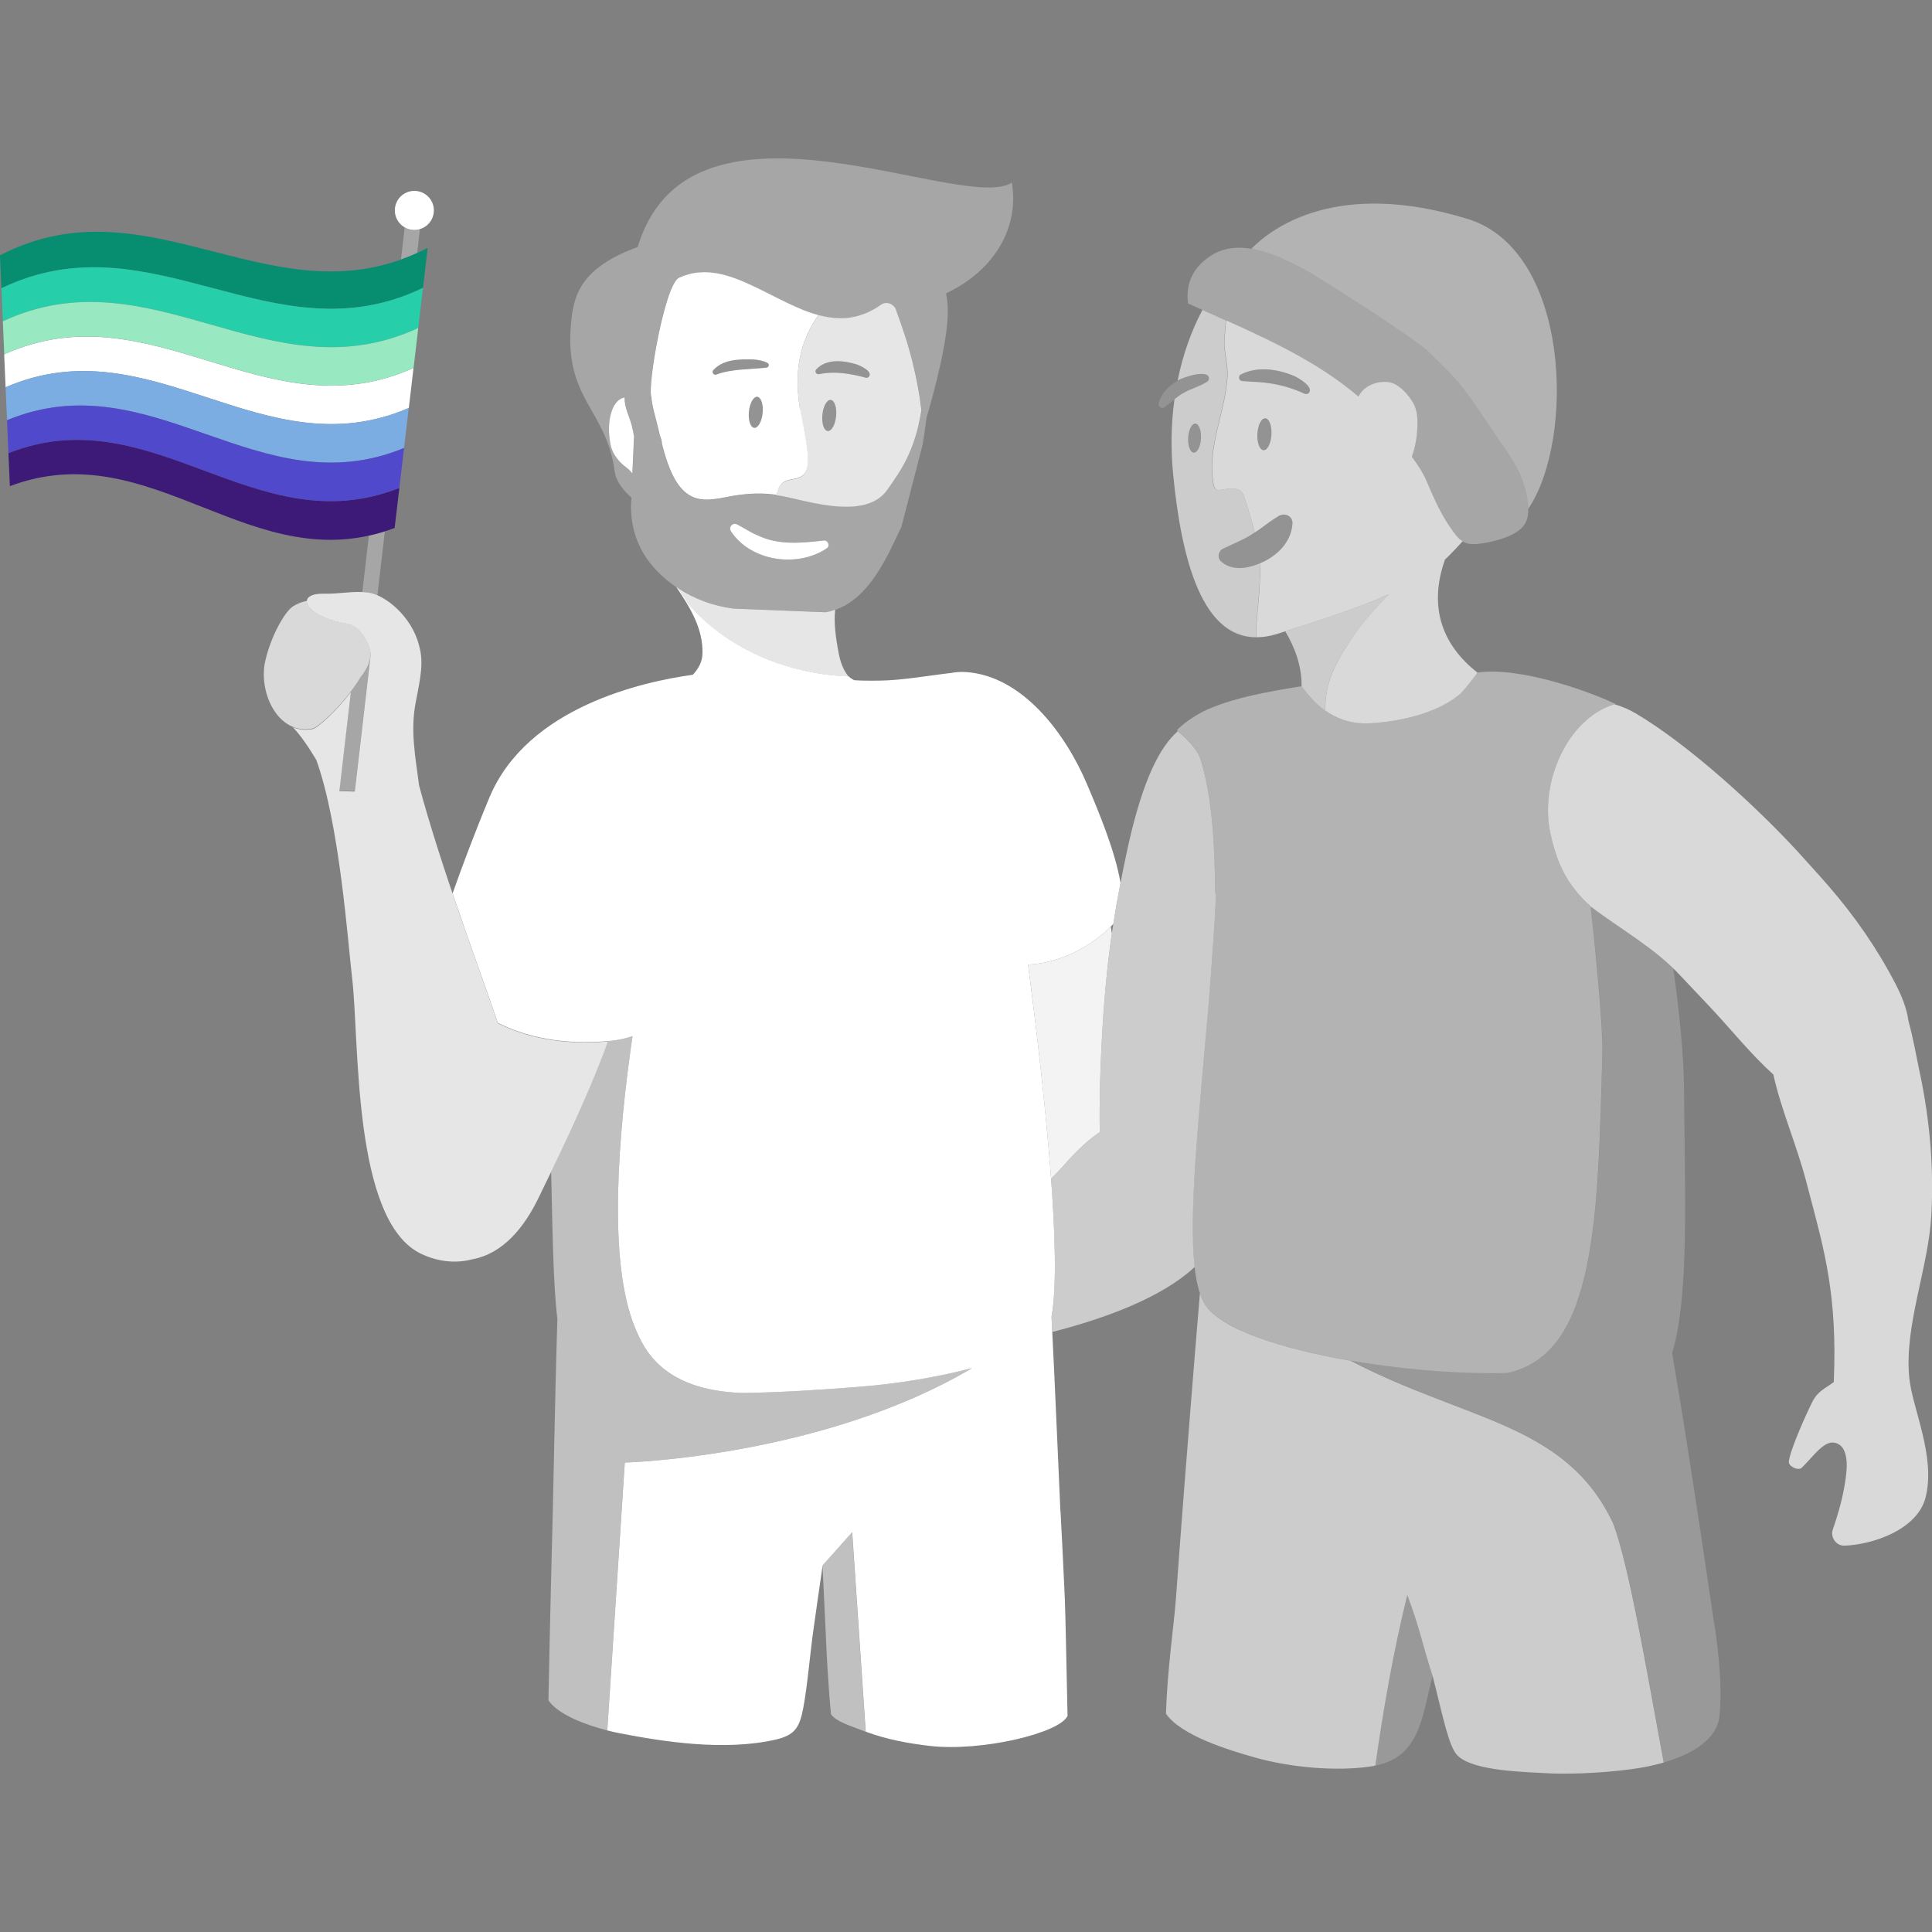
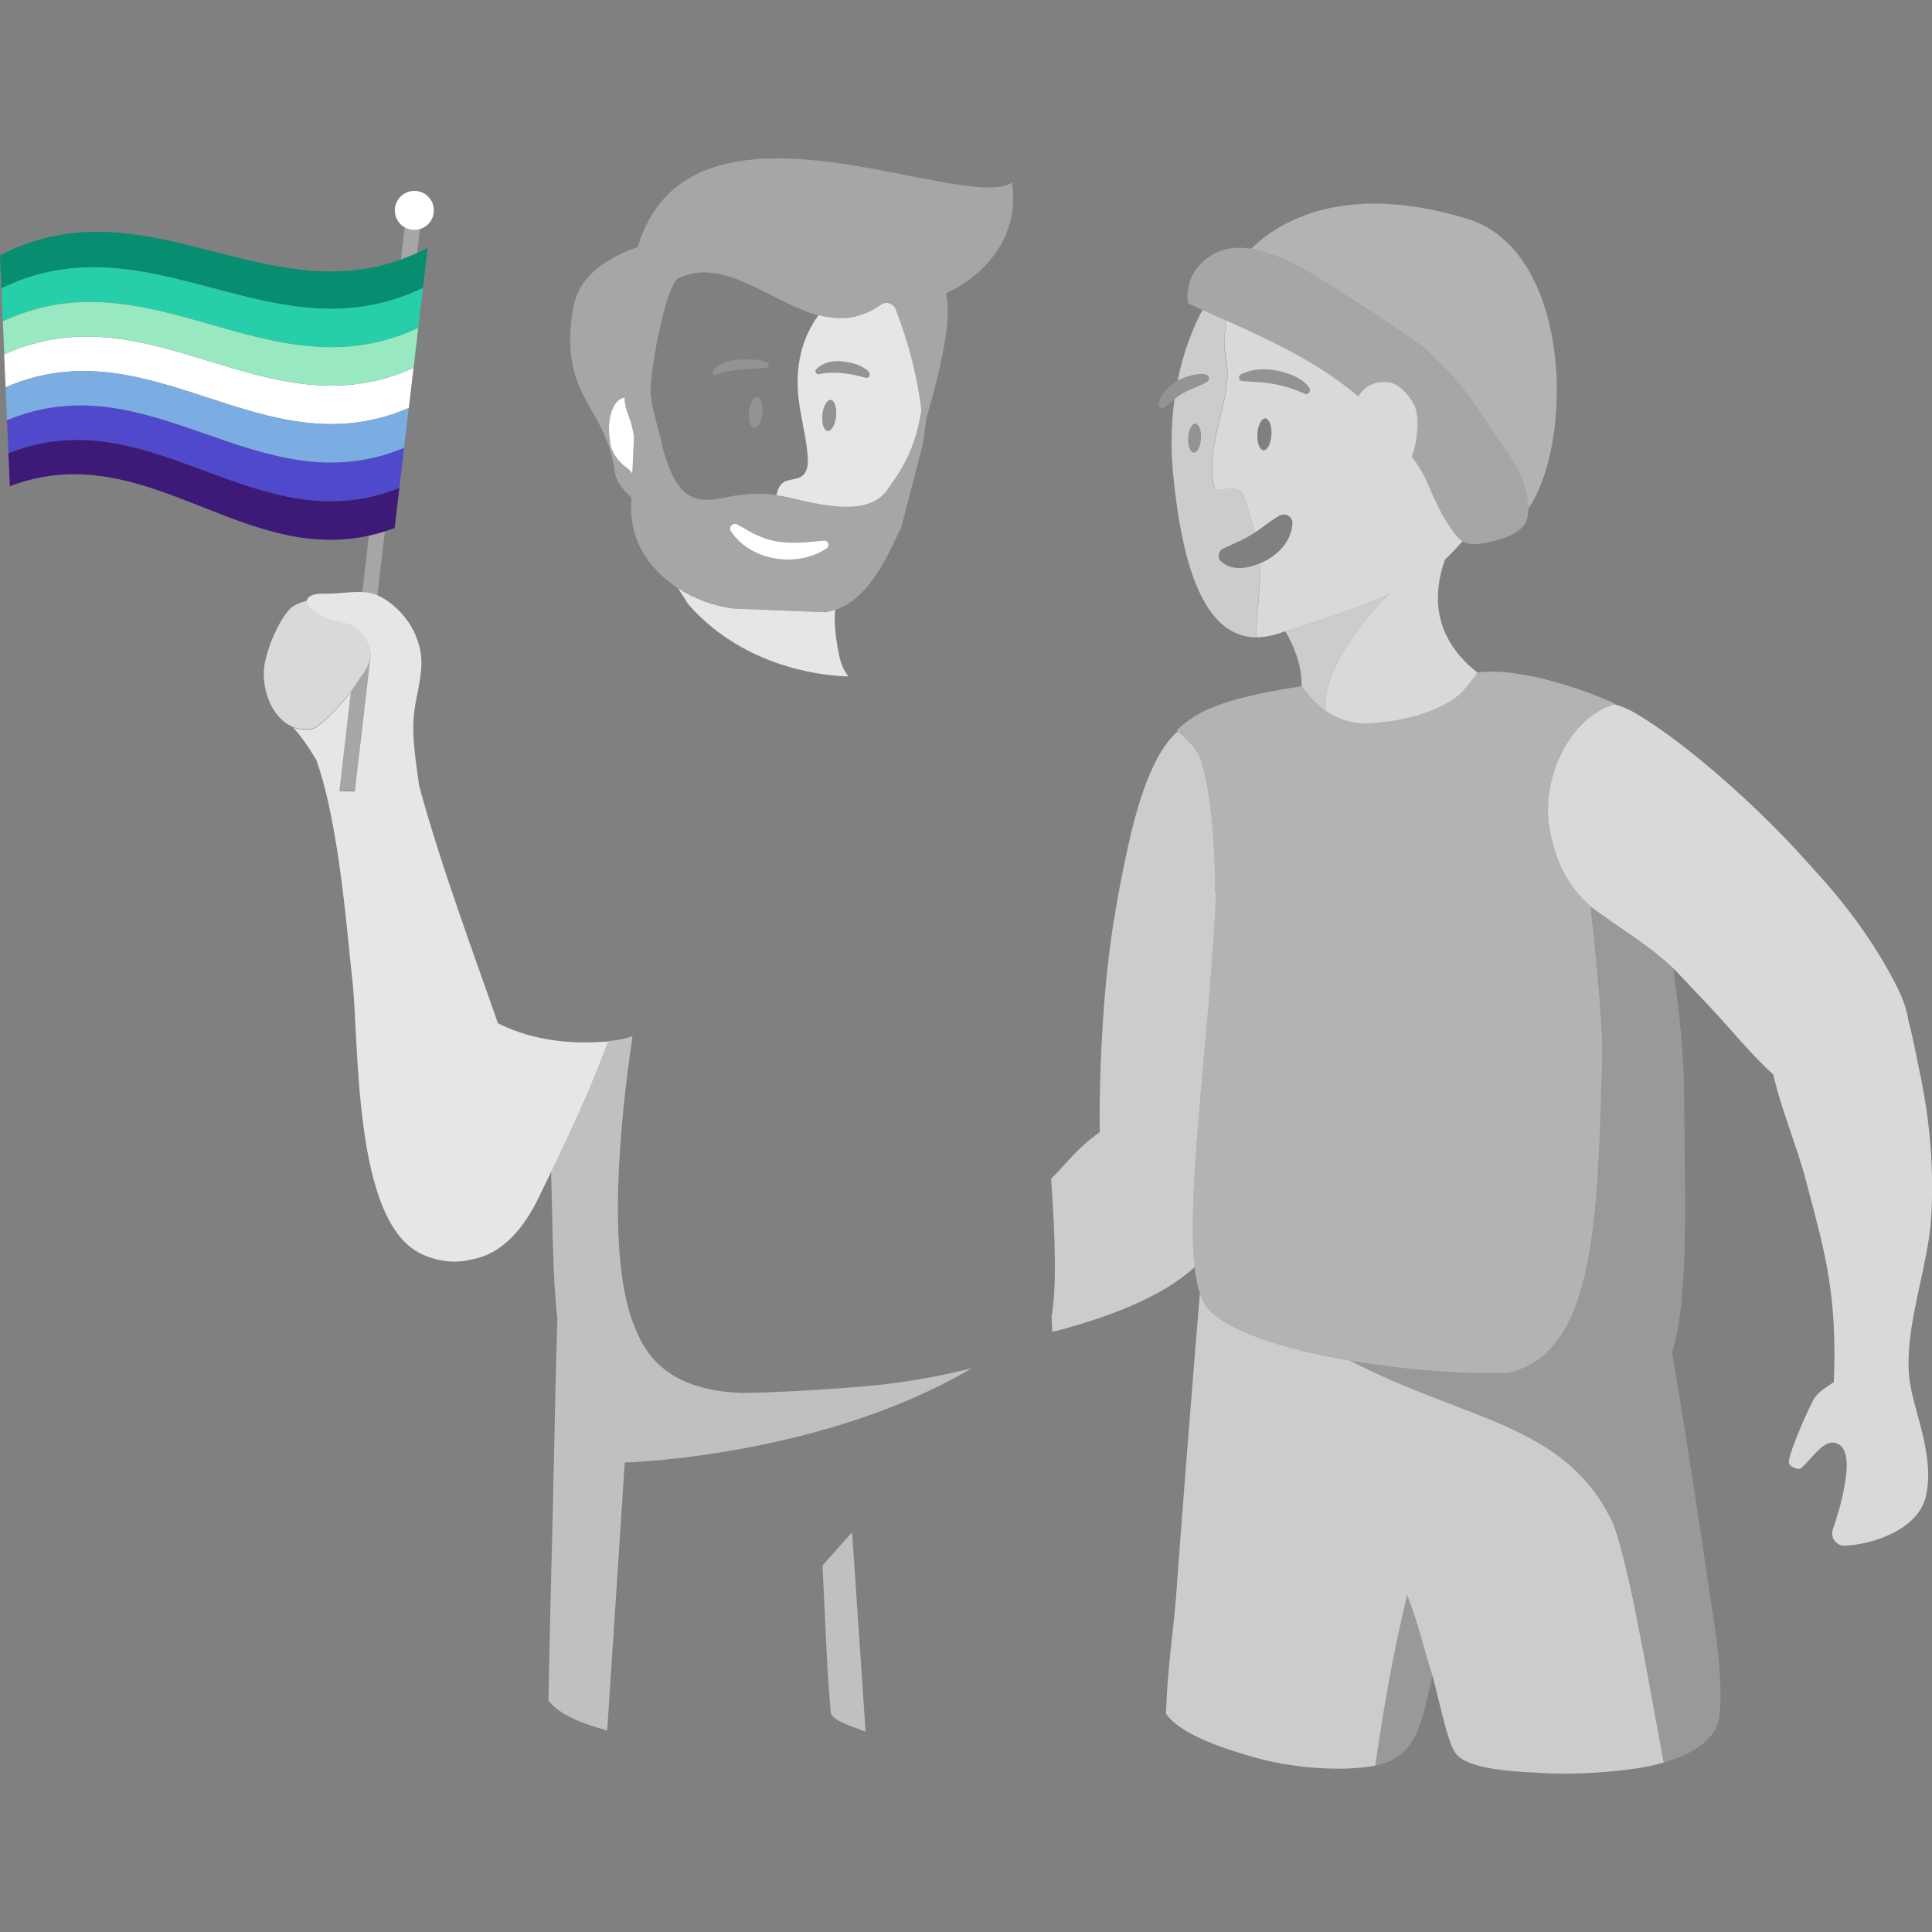
<svg xmlns="http://www.w3.org/2000/svg" viewBox="0 0 300 300">
  <rect x="0" y="0" width="300" height="300" fill="#808080" stroke="none" />
  <g fill="#fff">
    <path d="m 298.14 166.78 c -.51 -2.43 -1.01 -5.38 -1.8 -8.27 -.26 -1.98 -1.09 -3.96 -2.01 -5.74 -2.84 -5.49 -6.37 -10.56 -10.42 -15.22 -1.63 -1.88 -3.15 -3.52 -4.74 -5.29 -6.34 -6.9 -16.81 -16.52 -25.13 -21.46 -1.11 -.66 -2.24 -1.12 -3.36 -1.45 -7.36 2.28 -11.6 12.23 -9.96 19.93 .93 4.37 2.36 7.97 6.34 11.52 4.56 3.49 9.88 6.38 13.92 10.75 l 4.78 5.06 c 3.1 3.32 6.21 7.19 9.6 10.24 1.26 5.62 3.67 11.07 5.11 16.62 l .45 1.71 c 2.38 9.02 4.41 16.04 3.83 29.42 -1.25 .96 -2.44 1.38 -3.26 2.95 -.87 1.65 -3.54 7.61 -3.72 9.4 -.08 .75 1.46 1.47 1.99 .97 1.35 -1.27 2.72 -3.27 4.16 -3.81 .9 -.34 1.94 .1 2.38 1.01 .73 1.52 .46 3.55 .1 5.68 -.4 2.37 -1.17 4.89 -1.8 6.7 -.42 1.22 .53 2.55 1.81 2.51 4.31 -.15 11.3 -2.44 12.59 -7.48 1.63 -6.37 -2.07 -13.86 -2.53 -18.61 -.79 -8.11 2.96 -16.98 3.42 -25.13 .42 -7.38 -.22 -14.78 -1.74 -22.01 z" opacity=".7" />
    <path d="m 247.14 140.88 c -.03 -.02 -.05 -.05 -.08 -.07 -.03 -.03 -.06 -.05 -.09 -.08 -3.91 -3.52 -5.33 -7.11 -6.25 -11.44 -.55 -2.58 -.43 -5.4 .23 -8.1 .01 -.04 .02 -.07 .03 -.11 .28 -1.1 .64 -2.17 1.09 -3.21 .03 -.06 .05 -.12 .08 -.18 .14 -.31 .29 -.62 .44 -.92 .04 -.09 .09 -.17 .13 -.25 .16 -.31 .33 -.61 .51 -.9 l .02 -.04 c .58 -.95 1.24 -1.83 1.97 -2.63 .04 -.05 .08 -.1 .13 -.15 h .01 c .24 -.25 .48 -.5 .73 -.73 h -.01 c .1 -.09 .21 -.17 .31 -.26 .21 -.19 .43 -.37 .65 -.54 .19 -.15 .4 -.28 .6 -.42 .18 -.12 .35 -.24 .53 -.35 .31 -.19 .62 -.35 .94 -.51 .09 -.04 .17 -.09 .26 -.14 .47 -.22 .95 -.41 1.45 -.55 -3.52 -1.72 -14.63 -5.84 -21.41 -4.87 -.07 .01 -.14 .12 -.21 .28 -.52 .71 -1.91 2.55 -2.61 3.12 -4.51 3.72 -11.68 4.37 -13.84 4.47 -6.71 .34 -9.63 -4.59 -10.65 -5.74 -5.21 .82 -10.13 1.76 -13.81 3.28 -2.27 .82 -4.76 2.65 -5.55 3.56 2.01 1.69 3.24 3.06 3.76 4.75 1.73 5.65 2.16 13.66 2.16 19.56 0 .44 .04 .93 .15 1.38 -.04 1.01 -.09 2.01 -.15 3.01 -1.55 26.65 -5.93 53.38 -1.58 60.39 4.26 6.86 30.67 11.15 46.98 10.71 13.86 -3 14.04 -24.14 14.76 -49.78 .09 -3.38 -.82 -13.63 -1.82 -22.52 .05 -.01 .1 -.03 .14 -.04 z" opacity=".4" />
    <path d="m 236.11 73.84 c -.98 -2.25 -2.47 -4.22 -3.86 -6.24 -2.14 -3.11 -4.09 -6.38 -6.65 -9.16 -1.21 -1.31 -2.54 -2.5 -3.77 -3.78 -1.91 -1.98 -17.42 -11.85 -19.43 -12.9 -4.15 -2.17 -9.92 -4.94 -14.39 -2.05 -3.32 2.15 -3.84 5.05 -3.53 7.41 9.06 4.14 18.83 7.98 26.41 14.49 .24 -.45 .56 -.87 .99 -1.23 .86 -.72 2.2 -1.18 3.59 -1.04 1.73 .18 3.23 2.01 3.91 3.19 .69 1.17 .73 2.45 .69 3.67 -.06 1.8 -.33 3.24 -.87 4.74 .89 1.2 1.71 2.44 2.24 3.67 1.23 2.88 2.26 5.31 4.14 7.9 .45 .61 .91 1.25 1.58 1.61 .81 .44 1.79 .42 2.71 .3 2.03 -.27 5.95 -1.19 7 -3.21 .33 -.63 .46 -1.42 .45 -2.27 -.02 -1.79 -.65 -3.82 -1.2 -5.09 z" opacity=".3" />
    <path d="m 202.4 41.76 c 2.01 1.05 17.52 10.92 19.43 12.9 1.24 1.28 2.57 2.47 3.77 3.78 2.56 2.78 4.51 6.05 6.65 9.16 1.39 2.02 2.88 4 3.86 6.24 .55 1.27 1.18 3.3 1.2 5.09 v .08 c 7.26 -10.73 6.58 -40.09 -9.4 -45.01 -20.28 -6.24 -30.38 1.35 -33.61 4.63 2.87 .47 5.75 1.9 8.11 3.13 z" opacity=".4" />
    <path d="m 195.6 87.49 c -.73 .3 -1.49 .53 -2.24 .65 -1.21 .19 -2.71 .02 -3.76 -.97 -.62 -.56 -.44 -1.63 .32 -1.97 l .4 -.19 c 1.53 -.75 2.65 -1.13 4.04 -2.02 .16 -.09 .3 -.2 .46 -.29 -.43 -1.77 -.98 -3.52 -1.53 -5.25 -.11 -.34 -.22 -.69 -.45 -.97 -.71 -.88 -2.08 -.63 -3.19 -.44 -.31 .05 -.65 .08 -.9 -.11 -.22 -.17 -.29 -.46 -.34 -.73 -.72 -3.73 .35 -7.53 1.23 -11.22 .43 -1.79 .8 -3.6 .92 -5.43 .07 -1.17 -.13 -2.27 -.29 -3.37 -.09 -.6 -.17 -1.21 -.19 -1.83 -.01 -.49 .15 -2 .27 -3.59 -1.22 -.55 -2.43 -1.09 -3.64 -1.63 -1.65 3.11 -3.01 6.8 -3.85 10.96 .9 -.54 4.86 -1.85 4.88 -.3 -.02 .2 -.13 .37 -.28 .47 -1.25 .8 -2.56 1.09 -3.61 1.72 -.55 .28 -1.02 .64 -1.48 1.01 -.49 3.58 -.61 7.44 -.22 11.54 1.34 13.88 4.66 25.37 12.86 25.43 .02 -.76 .04 -1.52 .09 -2.25 .07 -.99 .17 -1.98 .26 -2.97 .18 -2.01 .35 -4.03 .24 -6.04 0 -.07 -.01 -.13 -.02 -.2 z m -9.11 -19.38 c -.07 1.24 -.57 2.23 -1.12 2.19 -.55 -.03 -.94 -1.06 -.87 -2.31 .07 -1.24 .57 -2.23 1.12 -2.19 .55 .03 .94 1.06 .87 2.31 z" opacity=".6" />
    <ellipse cx="185.5" cy="68.06" opacity=".15" rx="2.26" ry="1" transform="matrix(.057 -.998 .998 .057 107.01 249.39)" />
-     <ellipse cx="196.34" cy="67.45" opacity=".15" rx="2.48" ry="1.1" transform="matrix(.057 -.998 .998 .057 117.85 259.64)" />
    <path d="m 192.67 58.16 c 2.6 -1.32 5.76 -.85 8.35 .26 .69 .32 3.17 1.79 2.14 2.68 -.18 .12 -.4 .13 -.58 .05 -2.25 -1.05 -4.66 -1.64 -7.14 -1.81 -.84 -.05 -1.67 -.08 -2.55 -.16 -.52 -.03 -.68 -.78 -.22 -1.02 z" opacity=".15" />
    <path d="m 179.9 62.66 c .38 -1.54 1.58 -2.75 2.93 -3.54 .81 -.52 4.91 -1.91 4.93 -.33 -.02 .2 -.13 .37 -.28 .47 -1.25 .8 -2.56 1.09 -3.61 1.72 -1.18 .6 -1.96 1.51 -3.09 2.27 -.4 .31 -1 -.11 -.87 -.59 z" opacity=".15" />
-     <path d="m 190.33 85.02 c 1.53 -.75 2.65 -1.13 4.04 -2.02 1.43 -.83 2.49 -1.87 3.96 -2.73 .92 -.75 2.3 -.32 2.36 .93 -.19 3.81 -3.84 6.35 -7.33 6.94 -1.21 .19 -2.71 .02 -3.76 -.97 -.62 -.56 -.44 -1.63 .32 -1.97 l .4 -.19 z" opacity=".15" />
    <path d="m 188.76 75.93 c .25 .19 .59 .16 .9 .11 1.12 -.18 2.48 -.44 3.19 .44 .23 .28 .34 .63 .45 .97 .55 1.74 1.1 3.48 1.53 5.25 1.21 -.77 2.2 -1.67 3.51 -2.43 .92 -.75 2.3 -.32 2.36 .93 -.15 2.99 -2.43 5.19 -5.09 6.29 0 .07 .01 .13 .02 .2 .11 2.02 -.06 4.03 -.24 6.04 -.09 .99 -.19 1.98 -.26 2.97 -.05 .73 -.07 1.49 -.09 2.25 1.07 .01 2.21 -.17 3.45 -.57 6.43 -2.07 12.35 -3.94 17.24 -6.14 -2.42 2.36 -4.59 4.98 -6.44 7.81 -1.5 2.3 -2.82 4.78 -3.29 7.48 -.16 .92 -.21 1.85 -.25 2.79 1.67 1.19 3.94 2.15 7.02 1.99 2.16 -.11 9.33 -.76 13.84 -4.47 .7 -.58 2.09 -2.42 2.61 -3.12 .07 -.16 .14 -.26 .2 -.28 -5.2 -4.06 -7.76 -9.89 -5.04 -17.56 .24 -.23 .49 -.45 .72 -.69 .71 -.73 1.38 -1.43 2.01 -2.14 -.63 -.37 -1.08 -.97 -1.51 -1.56 -1.88 -2.59 -2.9 -5.02 -4.14 -7.9 -.53 -1.23 -1.35 -2.47 -2.24 -3.67 .54 -1.5 .81 -2.94 .87 -4.74 .04 -1.23 -.01 -2.5 -.69 -3.67 -.69 -1.17 -2.19 -3.01 -3.91 -3.19 -1.39 -.14 -2.73 .32 -3.59 1.04 -.43 .36 -.74 .77 -.98 1.22 -5.96 -5.11 -13.28 -8.57 -20.53 -11.83 -.12 1.59 -.29 3.1 -.27 3.59 .02 .62 .1 1.23 .19 1.83 .17 1.11 .37 2.2 .29 3.37 -.12 1.84 -.49 3.65 -.92 5.43 -.88 3.69 -1.95 7.5 -1.23 11.22 .05 .27 .13 .56 .34 .73 z m 8.67 -8.42 c -.08 1.37 -.63 2.45 -1.23 2.41 -.6 -.03 -1.03 -1.17 -.95 -2.54 s .63 -2.45 1.23 -2.41 c .6 .03 1.03 1.17 .95 2.54 z m -4.76 -9.36 c 2.6 -1.32 5.76 -.85 8.35 .26 .69 .32 3.17 1.79 2.14 2.68 -.18 .12 -.4 .13 -.58 .05 -2.25 -1.05 -4.66 -1.64 -7.14 -1.81 -.84 -.05 -1.67 -.08 -2.55 -.16 -.52 -.03 -.68 -.78 -.22 -1.02 z" opacity=".7" />
    <path d="m 202.11 106.58 c .55 .62 1.67 2.35 3.63 3.75 .03 -.93 .09 -1.87 .25 -2.79 .47 -2.7 1.79 -5.19 3.29 -7.48 .44 -.67 .9 -1.33 1.38 -1.98 .1 -.14 .21 -.28 .32 -.42 .4 -.53 .8 -1.05 1.22 -1.56 .09 -.11 .18 -.22 .27 -.33 .46 -.55 .93 -1.1 1.42 -1.63 .05 -.06 .1 -.11 .15 -.16 .55 -.6 1.11 -1.18 1.69 -1.74 -4.61 2.07 -10.14 3.85 -16.15 5.79 1.31 2.2 2.58 5.21 2.53 8.54 h .02 z" opacity=".6" />
    <path d="m 132.31 237.92 l -4.59 5.16 .67 14.14 c .08 1.6 .36 6.09 .64 8.94 .72 1.17 3.28 1.91 4.51 2.41 .29 .12 .58 .22 .87 .33 z" opacity=".5" />
    <path d="m 128.38 85.14 c -4.56 3.08 -11.8 2.03 -14.88 -2.64 -.23 -.34 -.14 -.81 .2 -1.03 .24 -.16 .53 -.16 .77 -.04 1.12 .59 2.09 1.26 3.17 1.7 3.19 1.55 6.77 1.2 10.21 .81 .69 -.14 1.11 .79 .54 1.2 z" />
    <path d="m 98.46 67.84 c -.1 -.54 -.19 -1.09 -.32 -1.61 -.37 -1.58 -1.2 -2.87 -1.15 -4.49 h -.03 c -.06 .01 -.12 .01 -.17 .03 -1.81 .49 -2.69 3.76 -1.98 7.29 .32 1.59 1.43 2.78 2.54 3.61 .39 .29 .65 .59 .84 .89 l .26 -5.73 z" />
    <path d="m 129.7 94.68 c -.49 .17 -.99 .31 -1.53 .39 l -14.28 -.57 c -3.09 -.38 -6.06 -1.49 -8.61 -3.15 .56 .83 1.1 1.65 1.58 2.47 8.17 9.3 19.61 11.08 24.9 11.22 -1.13 -1.36 -1.44 -3.05 -1.68 -4.43 s -.64 -3.85 -.39 -5.92 z" opacity=".8" />
    <path d="m 157.11 28.36 c -7.53 4.89 -49.18 -16.59 -57.85 9.24 -.07 .2 -.13 .39 -.19 .58 -.02 .06 -.04 .12 -.06 .18 -8.88 3.23 -9.94 7.5 -10.34 11.8 -1.1 11.84 5.45 13.3 6.77 23 .23 1.66 1.33 2.94 2.6 4.11 l -.04 .84 c -.15 3.27 .8 6.52 2.79 9.12 3.06 3.99 7.93 6.62 13.11 7.26 l 14.28 .57 c 6.89 -1 10.11 -10.02 11.77 -13.17 l 3.33 -12.9 c .05 -.19 .58 -3.88 .58 -4.08 1.27 -4.33 3.54 -12.75 3.3 -17.25 -.04 -.77 -.13 -1.47 -.25 -2.11 7.73 -3.66 11.35 -10.42 10.21 -17.19 z m -58.91 45.21 c -.2 -.31 -.46 -.6 -.84 -.89 -1.12 -.83 -2.22 -2.02 -2.54 -3.61 -.71 -3.54 .18 -6.8 1.98 -7.29 .06 -.02 .11 -.02 .17 -.03 h .03 c -.05 1.62 .78 2.91 1.15 4.49 .12 .52 .21 1.07 .32 1.61 l -.26 5.73 z m 30.18 11.57 c -4.56 3.08 -11.8 2.03 -14.88 -2.64 -.23 -.34 -.14 -.81 .2 -1.03 .24 -.16 .53 -.16 .77 -.04 1.12 .59 2.09 1.26 3.17 1.7 3.19 1.55 6.77 1.2 10.21 .81 .69 -.14 1.11 .79 .54 1.2 z m 14.25 -19.17 c -.67 2.84 -1.58 4.89 -2.57 6.6 -.74 1.28 -1.52 2.37 -2.27 3.44 -3.02 4.34 -10.66 2.26 -15.01 1.27 -.36 -.08 -.72 -.16 -1.06 -.22 -.17 -.03 -.34 -.06 -.51 -.09 s -.34 -.06 -.51 -.09 c -1.94 -.29 -3.77 -.3 -6.11 .02 h -.01 c -.28 .04 -.56 .08 -.85 .13 -2.85 .55 -5.42 1.25 -7.54 -.73 -1.76 -1.64 -2.74 -4.66 -3.44 -7.38 0 -.39 -.09 -.79 -.31 -1.24 -.24 -1 -.45 -1.91 -.65 -2.65 -.03 -.15 -.07 -.3 -.11 -.46 -.54 -1.86 -.56 -2.86 -.56 -2.86 -.67 -1.62 2.1 -17.54 4.28 -18.55 .29 -.13 .57 -.24 .86 -.34 .08 -.03 .15 -.05 .23 -.08 .24 -.08 .48 -.14 .72 -.2 .05 -.01 .1 -.03 .14 -.04 .28 -.06 .57 -.11 .85 -.14 .07 -.01 .14 -.01 .21 -.02 .23 -.02 .47 -.04 .7 -.04 .06 0 .13 -.01 .19 -.01 .28 0 .57 .01 .86 .03 .05 0 .1 .01 .15 .02 .24 .02 .49 .05 .73 .09 l .21 .03 c .29 .05 .58 .11 .87 .18 h .01 c .29 .07 .58 .15 .87 .24 .06 .02 .13 .04 .19 .06 .28 .09 .56 .18 .83 .28 l .04 .01 c .3 .11 .61 .23 .91 .35 .05 .02 .09 .04 .14 .06 .28 .11 .56 .23 .84 .36 l .06 .03 c 2.03 .9 4.07 2.01 6.12 2.99 .1 .05 .2 .09 .29 .14 .17 .08 .34 .16 .52 .24 .24 .11 .47 .21 .71 .32 .14 .06 .28 .12 .41 .18 .15 .06 .3 .13 .45 .19 .13 .05 .27 .11 .4 .16 .25 .1 .5 .19 .75 .28 .11 .04 .22 .07 .34 .11 .18 .06 .37 .12 .55 .17 .12 .04 .24 .07 .36 .1 .05 .01 .1 .03 .15 .04 .06 .02 .12 .03 .18 .04 .28 .07 .56 .14 .84 .19 l .06 .01 c .2 .04 .4 .07 .59 .1 .13 .02 .27 .04 .4 .06 .21 .02 .42 .04 .63 .06 .13 .01 .25 .01 .38 .01 .43 .01 .86 0 1.29 -.04 .07 -.01 .14 -.01 .21 -.02 .23 -.03 .46 -.06 .69 -.11 .11 -.02 .21 -.04 .32 -.06 .24 -.05 .48 -.11 .72 -.18 .02 -.01 .05 -.02 .07 -.02 .27 -.08 .54 -.17 .81 -.28 l .02 -.01 c .23 -.09 .45 -.19 .68 -.3 .12 -.06 .24 -.11 .36 -.17 s .24 -.12 .37 -.19 c .38 -.21 .75 -.45 1.13 -.72 l .01 -.01 c .41 -.29 .9 -.33 1.33 -.17 .22 .08 .42 .2 .58 .36 .12 .12 .21 .26 .29 .41 .03 .06 .07 .12 .1 .19 .05 .14 .1 .29 .16 .44 .07 .18 .13 .35 .2 .56 .1 .28 .21 .58 .32 .91 .02 .06 .04 .1 .06 .16 .04 .1 .07 .21 .11 .32 .03 .08 .05 .15 .08 .23 .07 .2 .14 .41 .21 .62 .02 .07 .04 .13 .07 .2 .05 .15 .1 .28 .14 .44 .03 .09 .06 .18 .09 .27 .02 .05 .03 .1 .05 .14 .17 .54 .34 1.1 .52 1.7 .22 .75 .44 1.55 .64 2.38 .04 .17 .08 .36 .13 .53 .06 .23 .11 .47 .17 .7 .06 .24 .11 .49 .16 .74 .09 .43 .18 .86 .27 1.31 .03 .16 .06 .32 .09 .49 .08 .41 .15 .83 .21 1.26 .03 .17 .05 .33 .08 .5 .08 .56 .16 1.12 .23 1.7 -.13 .81 -.28 1.57 -.45 2.28 z" fill-rule="evenodd" opacity=".3" />
    <path d="m 141.76 56.46 c -.21 -.84 -.43 -1.63 -.64 -2.38 s -.44 -1.46 -.65 -2.11 -.42 -1.26 -.61 -1.81 c -.29 -.82 -.54 -1.52 -.74 -2.07 -.08 -.24 -.22 -.44 -.39 -.6 s -.37 -.29 -.58 -.36 c -.43 -.15 -.92 -.12 -1.33 .17 l -.01 .01 c -.38 .27 -.76 .5 -1.13 .72 -.12 .07 -.24 .13 -.37 .19 -.26 .14 -.52 .26 -.78 .37 -.14 .06 -.27 .11 -.41 .16 -.25 .09 -.5 .18 -.75 .25 -.13 .04 -.26 .08 -.39 .11 -.28 .07 -.56 .12 -.84 .17 -.09 .02 -.19 .04 -.28 .05 -.38 .05 -.76 .08 -1.14 .08 -.03 0 -.06 0 -.09 0 -.35 0 -.7 -.01 -1.04 -.04 -.1 -.01 -.21 -.02 -.31 -.03 -.28 -.03 -.56 -.07 -.83 -.12 -.11 -.02 -.22 -.04 -.34 -.06 -.28 -.06 -.56 -.12 -.84 -.19 -.06 -.02 -.12 -.03 -.18 -.04 -2.17 3.04 -4.06 7.57 -2.87 14.55 .42 2.48 1.02 4.95 1.21 7.46 .08 1.1 -.03 2.37 -.93 3.01 -.88 .62 -2.18 .38 -3.01 1.07 -.47 .38 -.69 .98 -.85 1.57 -.02 .08 -.04 .18 -.06 .3 .71 .1 1.43 .24 2.2 .42 4.35 .99 11.99 3.07 15.01 -1.27 2 -2.87 4.23 -5.81 5.29 -12.32 -.3 -2.61 -.78 -5.06 -1.32 -7.23 z m -11.93 8.16 c -.13 1.33 -.71 2.36 -1.3 2.31 -.59 -.06 -.96 -1.18 -.83 -2.52 s .71 -2.36 1.3 -2.31 c .59 .06 .96 1.18 .83 2.52 z m 5.06 -6.08 c -.13 .11 -.3 .15 -.46 .11 -2.32 -.63 -4.78 -1.05 -7.16 -.57 -.43 .17 -.84 -.33 -.55 -.7 1.62 -1.76 4.32 -1.41 6.36 -.78 .6 .24 2.55 1.1 1.81 1.94 z" opacity=".8" />
-     <path d="m 124.22 63.47 c -1.19 -6.99 .7 -11.52 2.87 -14.55 -.05 -.01 -.1 -.03 -.15 -.04 -.12 -.03 -.24 -.07 -.36 -.1 -.18 -.06 -.37 -.11 -.55 -.17 -.11 -.04 -.22 -.07 -.34 -.11 -.25 -.09 -.5 -.18 -.75 -.28 -.13 -.05 -.27 -.11 -.4 -.16 -.15 -.06 -.3 -.12 -.45 -.19 -.14 -.06 -.28 -.12 -.41 -.18 -.24 -.1 -.47 -.21 -.71 -.32 -.17 -.08 -.34 -.16 -.52 -.24 -.1 -.05 -.2 -.09 -.29 -.14 -2.05 -.98 -4.09 -2.09 -6.12 -2.99 l -.06 -.03 c -.28 -.12 -.56 -.24 -.84 -.36 -.05 -.02 -.09 -.04 -.14 -.06 -.3 -.12 -.61 -.24 -.91 -.35 l -.04 -.01 c -.28 -.1 -.56 -.19 -.83 -.28 -.06 -.02 -.13 -.04 -.19 -.06 -.29 -.09 -.58 -.17 -.87 -.24 h -.01 c -.29 -.07 -.58 -.13 -.87 -.18 -.07 -.01 -.14 -.02 -.21 -.03 -.25 -.04 -.49 -.07 -.73 -.09 -.05 -.01 -.1 -.01 -.15 -.02 -.28 -.02 -.57 -.03 -.86 -.03 -.06 0 -.13 0 -.19 .01 -.23 .01 -.47 .02 -.7 .04 -.07 .01 -.14 .01 -.21 .02 -.28 .03 -.57 .08 -.85 .14 -.05 .01 -.1 .03 -.14 .04 -.24 .06 -.48 .12 -.72 .2 -.08 .03 -.15 .05 -.23 .08 -.29 .1 -.57 .21 -.86 .34 -2.18 1.01 -4.96 16.93 -4.28 18.55 0 0 .02 1 .56 2.86 .05 .16 .08 .31 .11 .46 .21 .74 .41 1.65 .65 2.65 .21 .45 .3 .86 .31 1.24 .69 2.73 1.67 5.74 3.44 7.38 2.12 1.97 4.69 1.27 7.54 .73 2.72 -.44 4.72 -.47 6.85 -.16 .02 -.12 .04 -.22 .06 -.3 .16 -.58 .38 -1.18 .85 -1.57 .83 -.68 2.13 -.44 3.01 -1.07 .9 -.64 1.01 -1.91 .93 -3.01 -.19 -2.51 -.78 -4.97 -1.21 -7.46 z m -5.8 .66 c -.13 1.33 -.71 2.36 -1.3 2.31 -.59 -.06 -.96 -1.18 -.83 -2.52 .13 -1.33 .71 -2.36 1.3 -2.31 .59 .06 .96 1.19 .83 2.52 z m .92 -7.27 c -.06 .13 -.19 .21 -.32 .23 -2.54 .28 -5.44 .18 -7.78 1.07 -.39 .17 -.77 -.35 -.5 -.67 1.6 -1.75 4.12 -1.73 6.29 -1.67 .72 .06 1.44 .18 2.12 .51 .2 .1 .29 .34 .19 .54 z" />
    <path d="m 118.42 64.13 c -.13 1.33 -.71 2.36 -1.3 2.31 -.59 -.06 -.96 -1.18 -.83 -2.52 .13 -1.33 .71 -2.36 1.3 -2.31 .59 .06 .96 1.19 .83 2.52" opacity=".15" />
    <path d="m 129.83 64.62 c -.13 1.33 -.71 2.36 -1.3 2.31 -.59 -.06 -.96 -1.18 -.83 -2.52 .13 -1.33 .71 -2.36 1.3 -2.31 .59 .06 .96 1.18 .83 2.52" opacity=".15" />
    <path d="m 119.02 57.09 c -2.54 .28 -5.44 .18 -7.78 1.07 -.39 .17 -.77 -.35 -.5 -.67 1.6 -1.75 4.12 -1.73 6.29 -1.67 .72 .06 1.44 .18 2.12 .51 .2 .1 .29 .34 .19 .54 -.06 .13 -.19 .21 -.32 .23 z" opacity=".15" />
    <path d="m 126.71 57.38 c 1.62 -1.76 4.32 -1.41 6.36 -.78 .6 .24 2.55 1.1 1.81 1.94 -.13 .11 -.3 .15 -.46 .11 -2.32 -.63 -4.78 -1.05 -7.16 -.57 -.43 .17 -.84 -.33 -.55 -.7 z" opacity=".15" />
    <path d="m .88 60.13 c 22.78 -9.83 39.89 13.02 62.6 3.22 .29 -2.49 .44 -3.73 .73 -6.21 -22.91 10.29 -40.59 -12.43 -63.56 -2.12 l .22 5.12 z" />
    <path d="m 64.01 35.68 c -.43 -.05 -.82 -.18 -1.17 -.38 l -.58 5 c .84 -.3 1.68 -.65 2.52 -1.03 l .43 -3.69 c -.38 .11 -.78 .15 -1.2 .11 z" opacity=".3" />
    <path d="m 64.34 29.64 c 1.67 0 3.03 1.35 3.03 3.03 0 1.67 -1.36 3.03 -3.03 3.03 -1.68 0 -3.03 -1.36 -3.03 -3.03 0 -1.68 1.35 -3.03 3.03 -3.03 z" />
    <path d="m 133.92 215.3 c -6.75 .54 -13.02 .91 -18.66 1 -12.54 -.42 -15.35 -6.99 -16.66 -10.13 -1.6 -3.83 -2.36 -9 -2.58 -14.75 -.05 -1.21 -.07 -2.45 -.07 -3.7 v -.03 c 0 -1.25 .02 -2.53 .06 -3.81 v -.02 c .24 -7.74 1.17 -15.91 2.21 -22.97 -1.05 .37 -2.17 .62 -3.36 .73 -.14 .01 -.28 .02 -.43 .03 -2.78 7.62 -6.38 15.2 -8.85 20.28 .2 7.83 .28 17.35 .97 22.87 -.43 13.64 -.6 27.28 -.99 40.92 -.09 3.22 -.32 14.36 -.4 18.31 1.52 2.25 5.89 3.84 9.13 4.67 l 2.72 -41.6 c .65 0 30.87 -1.01 53.92 -14.66 -5.26 1.37 -11.49 2.41 -17.01 2.86 z" opacity=".5" />
-     <path d="m 164.66 234.68 c -.09 -1.66 -.85 -19.98 -1.38 -30.2 1.66 -9.09 -.94 -33.97 -3.64 -54.7 .16 -.01 .32 -.02 .47 -.03 4.65 -.31 9.54 -2.85 12.76 -6.27 .32 -2.07 .69 -4.17 1.12 -6.38 -.82 -4.91 -3.34 -10.95 -5.21 -15.35 -3.36 -7.92 -10.05 -16.81 -18.77 -17.39 -.83 -.06 -1.6 0 -2.33 .14 -2.94 .32 -7.59 1.16 -11.18 1.19 -2.4 .02 -3.12 -.02 -3.85 -.07 -.39 -.2 -.7 -.4 -.87 -.6 -5.3 -.14 -16.73 -1.92 -24.9 -11.22 -.48 -.82 -1.02 -1.64 -1.58 -2.47 -.09 -.06 -.18 -.11 -.27 -.16 2.25 3.33 4.16 6.53 4.05 10.35 -.04 1.3 -.65 2.35 -1.5 3.26 -7.55 1.03 -25.69 4.94 -31.58 19.05 -2.28 5.46 -4.2 10.58 -5.72 14.9 2.69 7.95 5.41 15.35 6.84 19.55 .06 .18 .12 .37 .18 .55 4.19 2.1 9.91 3.53 17.56 2.79 1.2 -.12 2.31 -.37 3.36 -.73 -2.2 14.99 -3.91 34.97 .39 45.28 1.31 3.15 4.12 9.71 16.66 10.13 5.64 -.08 11.91 -.45 18.66 -1 5.52 -.45 11.76 -1.48 17.01 -2.86 -23.05 13.65 -53.26 14.66 -53.92 14.66 l -2.72 41.6 c .72 .19 1.39 .33 1.95 .44 6.81 1.32 16.26 2.79 24.16 .99 3.02 -.69 3.75 -1.88 4.33 -4.96 .64 -3.34 1.1 -8.95 1.6 -12.31 .42 -2.86 .73 -5.31 1.4 -9.79 l 4.59 -5.16 2.1 30.98 c 3.19 1.19 6.56 1.82 9.94 2.21 8.02 .93 20.22 -1.99 21.4 -4.67 -.14 -6.34 -.32 -15.81 -.42 -18.13 -.2 -4.55 -.43 -9.09 -.67 -13.63 z" />
-     <path d="m 165.25 180.89 c 1.81 -2.06 3.62 -3.81 5.52 -5.09 -.08 -5.04 .09 -10.01 .31 -14.15 .34 -6.32 .81 -11.47 1.57 -16.71 -.06 -.36 -.12 -.71 -.17 -1.06 -3.22 3.22 -7.9 5.58 -12.37 5.87 -.15 .01 -.31 .02 -.47 .03 1.42 10.9 2.81 22.95 3.57 33.25 .73 -.71 1.41 -1.43 2.04 -2.14 z" opacity=".9" />
    <path d="m 57.39 100.62 c -.18 -.72 -.8 -1.79 -1.43 -2.53 -.09 -.11 -.19 -.21 -.28 -.31 s -.18 -.18 -.27 -.25 c -.24 -.2 -.52 -.36 -.81 -.47 -.06 -.06 -.1 -.11 -.16 -.17 -2.91 -.31 -5.09 -1.4 -5.93 -2.08 -.59 -.48 -.91 -1.03 -.87 -1.5 -.72 .13 -1.43 .4 -2.11 .82 -1.23 .75 -3.43 4.5 -4.34 8.5 -1.11 4.86 1.96 11.56 7.34 10.5 1 -.2 5.31 -4.28 7.53 -8.09 .11 -.11 .21 -.22 .31 -.37 1.15 -1.64 1.31 -2.87 1.02 -4.06 z" opacity=".7" />
    <path d="m 77.28 158.82 c -.06 -.18 -.12 -.37 -.18 -.54 -2.44 -7.17 -8.64 -23.67 -12.02 -36.3 -.56 -4.37 -1.39 -8.48 -.53 -12.91 .77 -3.92 1.27 -6.3 .51 -8.87 -1.11 -4.47 -5.25 -7.84 -7.89 -8.19 -2.33 -.3 -4.27 .23 -6.88 .18 -1.8 -.04 -2.58 .47 -2.65 1.13 -.02 .23 .05 .48 .19 .73 l .02 .03 c .07 .12 .16 .23 .26 .35 .02 .02 .03 .04 .05 .05 .11 .12 .22 .23 .36 .34 .1 .08 .22 .17 .36 .26 .08 .05 .18 .11 .27 .17 .06 .04 .12 .07 .18 .11 .14 .08 .29 .16 .46 .24 .03 .01 .05 .03 .08 .04 .19 .09 .39 .18 .61 .27 l .01 .01 c .9 .37 2.02 .71 3.31 .91 .22 .03 .43 .07 .66 .1 .06 .06 .11 .11 .16 .17 .29 .1 .57 .27 .81 .47 .06 .05 .12 .11 .18 .17 .03 .03 .06 .05 .09 .08 .05 .06 .11 .12 .16 .18 l .04 .04 c .03 .03 .05 .05 .08 .09 .03 .03 .05 .07 .08 .1 .12 .14 .24 .3 .35 .46 l .06 .09 c .12 .18 .24 .36 .34 .55 .03 .04 .05 .08 .07 .13 .11 .19 .21 .38 .29 .57 .02 .04 .03 .07 .04 .11 .08 .19 .15 .38 .19 .54 .05 .21 .09 .43 .11 .65 0 .04 .01 .08 .01 .12 .01 .23 .01 .45 -.02 .69 v .01 l -1.45 12.52 -.96 8.24 -2.39 -.06 .76 -6.57 1.02 -8.82 c -2.27 2.98 -5.15 5.59 -5.95 5.75 -1.13 .22 -2.15 .09 -3.06 -.29 1.16 1.2 2.44 3.06 3.64 5.07 3.62 9.98 4.89 28.12 5.57 33.9 1.16 9.71 -.01 37.76 10.75 42.82 2.77 1.3 5.5 1.47 7.93 .83 4.74 -.88 8.07 -4.92 10.38 -9.77 2.09 -4.4 7.08 -14.2 10.68 -24.06 -7.44 .65 -13.03 -.77 -17.14 -2.83 z" opacity=".8" />
    <path d="m 56.04 114.6 l 1.45 -12.52 v -.01 c -.09 .78 -.42 1.62 -1.12 2.61 -.1 .14 -.21 .26 -.31 .37 -.46 .78 -1 1.58 -1.59 2.34 l -1.02 8.82 -.76 6.57 2.39 .06 z" opacity=".3" />
    <path d="m 57.18 92.02 c .44 .06 .93 .21 1.43 .43 l 1.15 -9.95 c -.83 .27 -1.66 .5 -2.48 .68 l -1.02 8.77 c .3 .01 .6 .04 .91 .08 z" opacity=".3" />
    <path d="m 213.56 274.16 c 6.83 -1.35 7.22 -7.31 8.89 -13.93 -1.48 -4.5 -1.97 -7.41 -3.93 -12.55 -2.12 8.58 -3.68 17.49 -4.96 26.48 z" opacity=".2" />
    <path d="m 266.18 252.18 c -.74 -5.08 -1.5 -10.15 -2.26 -15.22 -1.31 -8.64 -2.63 -17.28 -4.11 -25.89 -.06 -.32 -.1 -.67 -.15 -1.01 2.67 -8.83 1.95 -24.64 1.83 -41.5 -.03 -3.84 -.61 -10.86 -1.67 -18.17 -3.87 -3.73 -8.62 -6.42 -12.75 -9.59 .03 .02 .05 .05 .08 .07 -.05 .01 -.1 .03 -.14 .04 .03 .24 .05 .48 .08 .71 .03 .29 .07 .58 .1 .87 s .06 .58 .09 .87 c .03 .28 .06 .56 .09 .84 .03 .27 .06 .54 .09 .81 .03 .3 .06 .6 .09 .91 .03 .25 .05 .5 .08 .76 .03 .32 .07 .64 .1 .96 .02 .23 .04 .45 .07 .68 .03 .34 .07 .68 .1 1.01 .02 .24 .04 .47 .07 .71 .03 .32 .06 .64 .09 .95 .02 .25 .05 .5 .07 .75 .03 .29 .05 .59 .08 .88 .02 .26 .04 .51 .07 .77 .02 .27 .05 .54 .07 .8 .02 .27 .04 .53 .06 .79 .02 .24 .04 .49 .06 .72 .02 .24 .04 .47 .05 .71 .02 .24 .04 .5 .06 .73 .02 .25 .03 .48 .05 .72 .01 .21 .03 .42 .04 .62 .02 .25 .03 .48 .04 .72 .01 .17 .02 .36 .03 .52 .02 .26 .03 .5 .04 .75 .01 .12 .01 .26 .02 .38 .01 .26 .02 .49 .03 .72 0 .09 .01 .2 .01 .28 .01 .24 .01 .46 .01 .67 v .2 c 0 .26 0 .5 -.01 .72 -.03 1.18 -.07 2.34 -.1 3.5 -.01 .52 -.03 1.04 -.04 1.56 -.01 .44 -.03 .88 -.04 1.31 s -.03 .86 -.04 1.29 c -.01 .45 -.03 .89 -.04 1.33 -.01 .43 -.03 .85 -.04 1.27 -.02 .42 -.03 .85 -.04 1.26 -.02 .48 -.04 .96 -.06 1.44 -.03 .71 -.06 1.42 -.09 2.11 -.02 .37 -.03 .74 -.05 1.11 -.02 .45 -.05 .89 -.07 1.33 -.02 .34 -.04 .67 -.06 1 -.03 .45 -.06 .89 -.09 1.33 -.02 .31 -.04 .62 -.07 .92 -.03 .46 -.07 .91 -.1 1.36 -.02 .26 -.04 .51 -.07 .76 -.14 1.64 -.31 3.22 -.5 4.75 -.03 .19 -.05 .39 -.07 .58 -.06 .45 -.13 .9 -.19 1.34 -.03 .21 -.06 .42 -.1 .62 -.07 .44 -.14 .87 -.22 1.3 -.03 .18 -.07 .36 -.1 .54 -.08 .45 -.17 .89 -.26 1.32 -.02 .08 -.04 .15 -.05 .23 -.32 1.5 -.69 2.92 -1.12 4.24 -.03 .11 -.07 .22 -.1 .32 -.05 .16 -.1 .32 -.15 .48 l -.02 -.01 c -2.08 5.98 -5.42 9.99 -10.88 11.17 -7.1 .19 -16.11 -.52 -24.38 -1.94 18.11 9.43 33.42 9.67 40.78 25.19 2.45 6.46 5.11 22.14 7.88 37.22 4.81 -1.39 8.27 -3.79 8.63 -7.16 .48 -4.49 -.13 -9.86 -.78 -14.34 z" opacity=".2" />
    <path d="m 250.45 236.47 c -7.36 -15.52 -22.67 -15.76 -40.78 -25.19 -10.72 -1.85 -20.19 -4.9 -22.59 -8.77 -.29 -.47 -.54 -1.03 -.76 -1.67 -.94 11.08 -2.28 28.3 -2.4 29.78 -.46 5.85 -.89 11.71 -1.32 17.57 -.3 4.1 -1.33 10.89 -1.55 17.91 2.38 3.46 9.94 5.7 13.77 6.79 5.38 1.54 12.79 2.25 18.31 1.36 .15 -.03 .28 -.06 .43 -.09 1.28 -8.99 2.84 -17.9 4.96 -26.48 1.96 5.14 2.45 8.05 3.93 12.55 1.59 6.16 2.5 11.09 3.92 12.42 2.53 2.38 10.39 2.49 13.68 2.69 2.68 .16 7.97 .09 13.26 -.62 1.78 -.24 3.47 -.58 5.03 -1.03 -2.78 -15.08 -5.43 -30.76 -7.88 -37.22 z" opacity=".6" />
    <path d="m 188.66 137.73 c 0 -5.91 -.43 -13.92 -2.16 -19.56 -.06 -.21 -.14 -.41 -.22 -.61 -.05 -.11 -.1 -.21 -.15 -.31 -.05 -.09 -.09 -.18 -.13 -.27 -.07 -.13 -.16 -.26 -.24 -.39 -.04 -.06 -.07 -.12 -.12 -.18 -.1 -.15 -.21 -.29 -.33 -.44 -.03 -.04 -.06 -.08 -.09 -.12 -.13 -.16 -.27 -.32 -.41 -.48 -.03 -.03 -.05 -.06 -.07 -.08 -.15 -.17 -.32 -.34 -.49 -.51 -.02 -.02 -.04 -.04 -.06 -.06 -.19 -.18 -.38 -.37 -.59 -.55 l -.03 -.03 c -.22 -.2 -.44 -.39 -.68 -.6 -2.7 2.36 -5.37 7.27 -7.72 17.83 -.44 2.02 -.83 3.91 -1.18 5.74 -.21 1.07 -.4 2.12 -.58 3.15 l -.03 .15 c -.18 1.04 -.35 2.06 -.51 3.07 -.89 5.75 -1.42 11.27 -1.79 18.18 -.22 4.14 -.39 9.11 -.31 14.15 -1.89 1.28 -3.71 3.03 -5.52 5.09 -.63 .71 -1.31 1.43 -2.04 2.14 .68 9.28 .86 17.14 .07 21.45 .04 .74 .08 1.53 .12 2.34 8.4 -2.17 17 -5.35 22.1 -10.08 -.94 -8.38 .62 -22.86 1.99 -38.8 .03 -.39 .07 -.77 .1 -1.16 .05 -.56 .09 -1.12 .14 -1.69 .09 -1.12 .18 -2.25 .27 -3.38 .03 -.32 .05 -.64 .07 -.97 .1 -1.28 .19 -2.57 .28 -3.86 .01 -.17 .02 -.35 .04 -.52 .1 -1.41 .19 -2.83 .27 -4.24 .06 -1 .11 -2.01 .15 -3.01 -.11 -.45 -.15 -.94 -.15 -1.38 z" opacity=".6" />
  </g>
  <path d="m .22 44.76 c 23.36 -11.26 42.16 11.16 65.46 -.06 .29 -2.49 .44 -3.73 .73 -6.21 -23.47 12.19 -42.96 -11.03 -66.41 1.16 .09 2.05 .13 3.07 .22 5.12 z" fill="#078d70" />
  <path d="m .44 49.88 c 23.17 -10.79 41.41 11.79 64.51 1.03 .29 -2.49 .44 -3.73 .73 -6.21 -23.3 11.23 -42.1 -11.19 -65.46 .06 l .22 5.12 z" fill="#26ceaa" />
  <path d="m .66 55.01 c 22.97 -10.31 40.65 12.41 63.56 2.12 l .73 -6.21 c -23.1 10.76 -41.34 -11.82 -64.51 -1.03 .09 2.05 .13 3.07 .22 5.12 z" fill="#98e8c1" />
  <path d="m 1.09 65.25 c 22.58 -9.35 39.13 13.63 61.65 4.31 .29 -2.49 .44 -3.73 .73 -6.21 -22.72 9.81 -39.83 -13.05 -62.6 -3.22 .09 2.05 .13 3.07 .22 5.12 z" fill="#7bade2" />
  <path d="m 1.31 70.37 c 22.38 -8.86 38.37 14.24 60.7 5.4 .29 -2.49 .44 -3.73 .73 -6.21 -22.52 9.33 -39.07 -13.66 -61.65 -4.31 .09 2.05 .13 3.07 .22 5.12 z" fill="#5049cc" />
  <path d="m 1.53 75.49 c 22.19 -8.36 37.61 14.84 59.75 6.49 .29 -2.49 .44 -3.73 .73 -6.21 -22.33 8.84 -38.32 -14.26 -60.7 -5.4 .09 2.05 .13 3.07 .22 5.12 z" fill="#3d1a78" />
</svg>